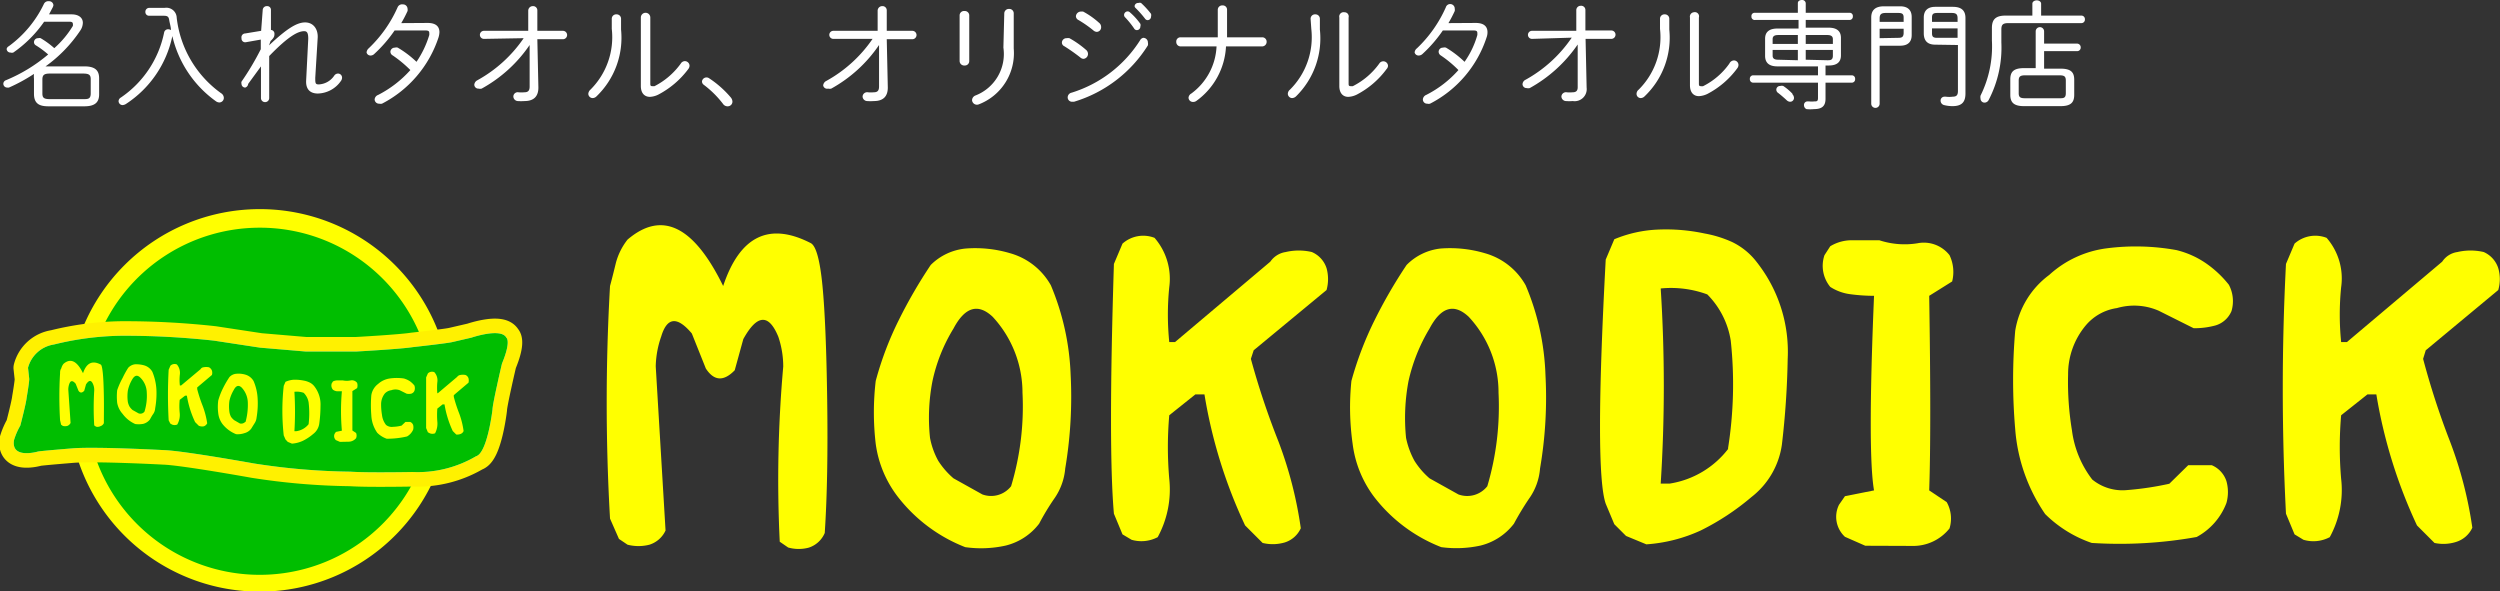
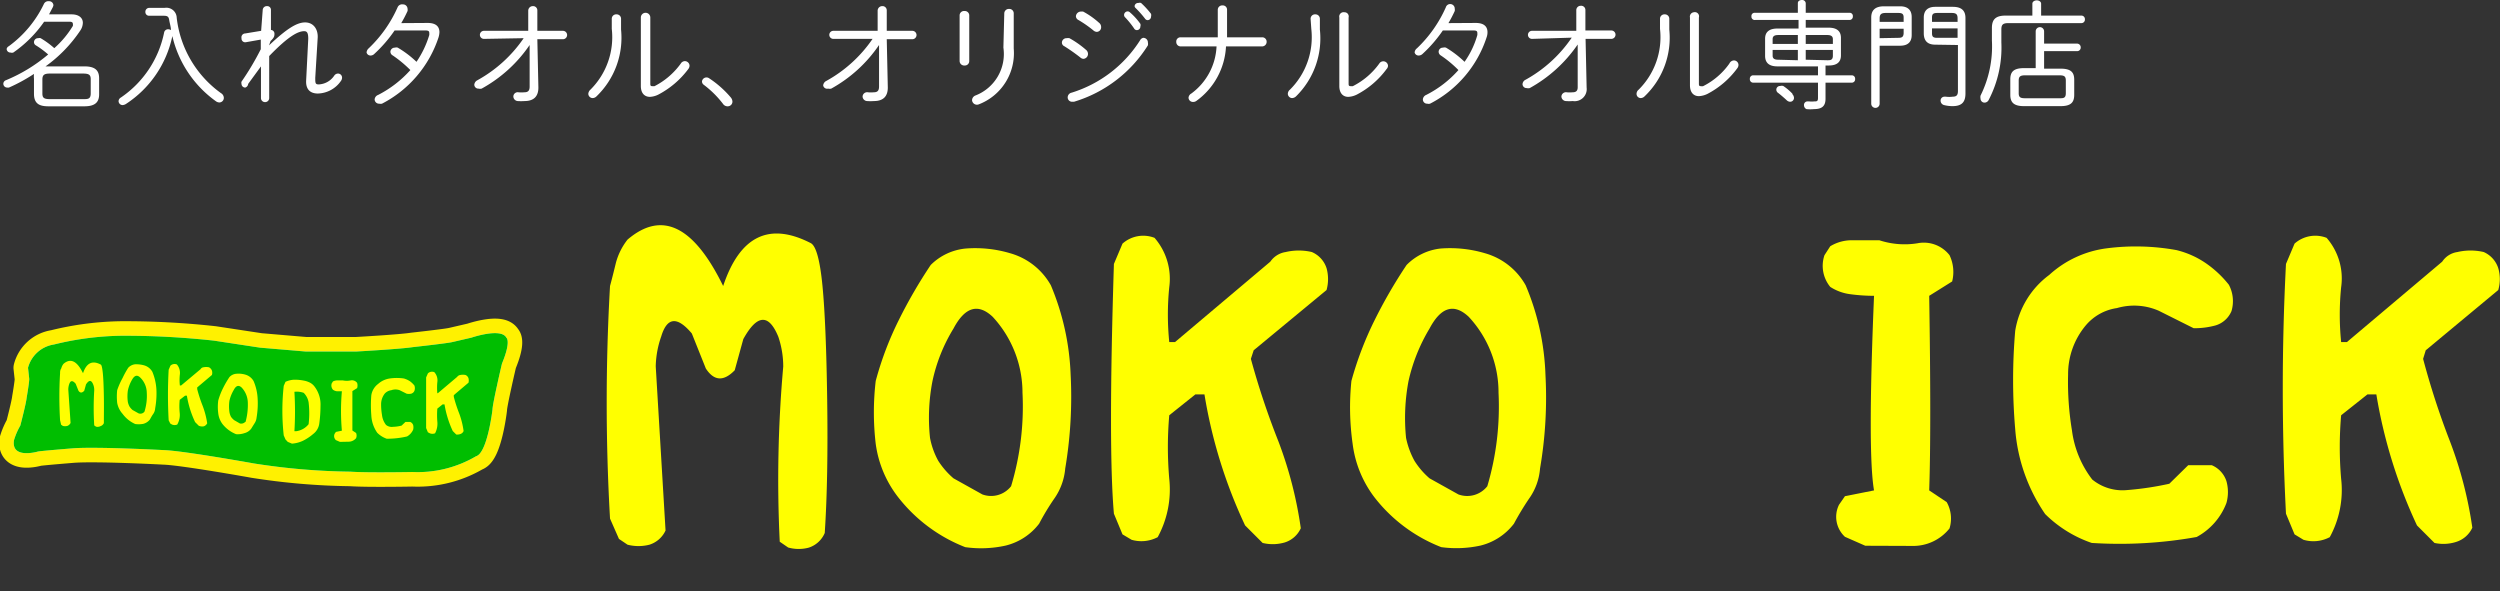
<svg xmlns="http://www.w3.org/2000/svg" viewBox="0 0 142.74 33.77">
  <rect x="0" y="0" width="142.74" height="33.77" fill="#333333" stroke="none" />
  <defs>
    <style>.cls-1{fill:#fff;}.cls-2{fill:#ff0;}.cls-3{fill:#00be00;}.cls-4{fill:none;stroke:#fff100;stroke-linecap:round;stroke-linejoin:round;stroke-width:1.66px;}</style>
  </defs>
  <g id="レイヤー_2" data-name="レイヤー 2">
    <g id="文字">
      <path class="cls-1" d="M4.09.82c.41,0,.64.2.64.48a.82.82,0,0,1-.13.42,7.93,7.93,0,0,1-2,2.07H4.82c.66,0,.84.27.84.69v.9c0,.41-.18.69-.84.69H2.77c-.51,0-.82-.14-.83-.69V4.5a1.33,1.33,0,0,1,0-.28A9.72,9.72,0,0,1,.51,5L.41,5a.22.22,0,0,1-.22-.22.22.22,0,0,1,.15-.2A9.11,9.11,0,0,0,2.75,3.11a5.08,5.08,0,0,0-.7-.52.21.21,0,0,1-.11-.18.23.23,0,0,1,.24-.23.27.27,0,0,1,.14,0,4.85,4.85,0,0,1,.78.57A5.5,5.5,0,0,0,4.16,1.48a.3.3,0,0,0,0-.12c0-.08-.06-.12-.19-.12H2.52A7,7,0,0,1,.76,3,.25.25,0,0,1,.6,3a.21.21,0,0,1-.22-.21A.23.23,0,0,1,.5,2.64a6.4,6.4,0,0,0,2-2.4A.28.28,0,0,1,2.8.07.24.24,0,0,1,3.05.3.43.43,0,0,1,3,.44L2.8.82Zm.66,4.84c.27,0,.43,0,.43-.33v-.8c0-.24-.08-.33-.43-.33H2.84c-.35,0-.42.11-.42.35v.78c0,.24.07.33.42.33Z" />
      <path class="cls-1" d="M9.4.45a.59.59,0,0,1,.69.57,6.16,6.16,0,0,0,2.53,4.3.32.32,0,0,1,.16.27.26.26,0,0,1-.26.26.35.35,0,0,1-.18-.06,6.34,6.34,0,0,1-2.5-3.73A6.11,6.11,0,0,1,7.2,5.93.41.41,0,0,1,7,6a.23.23,0,0,1-.23-.23.25.25,0,0,1,.13-.2A5.9,5.9,0,0,0,9.37,1.86a.23.23,0,0,1,.23-.19.3.3,0,0,1,.16.05c0-.19-.07-.38-.1-.58S9.55.9,9.34.9H8.51A.21.21,0,0,1,8.3.68.22.22,0,0,1,8.51.45Z" />
      <path class="cls-1" d="M15.36,2.59c1-.94,1.58-1.31,2.06-1.31s.74.39.72.86L18,4.44c0,.3,0,.38.2.38a1.13,1.13,0,0,0,.89-.51.26.26,0,0,1,.21-.11.23.23,0,0,1,.23.24.32.32,0,0,1-.07.19,1.65,1.65,0,0,1-1.31.71c-.42,0-.7-.22-.67-.75l.12-2.38c0-.33-.07-.43-.23-.43-.35,0-.9.28-2,1.42V5.6a.23.23,0,0,1-.23.23.23.23,0,0,1-.24-.23l0-1.81-.73,1A.24.24,0,0,1,14,5a.21.21,0,0,1-.21-.21.22.22,0,0,1,0-.13,15.31,15.31,0,0,0,1.1-1.85l0-.55-.85.15a.21.21,0,0,1-.25-.23A.22.22,0,0,1,14,1.91l.91-.15L15,.57a.23.23,0,0,1,.24-.22.21.21,0,0,1,.23.22l0,1.14a.21.21,0,0,1,.2.21c0,.12,0,.22-.22.42Z" />
      <path class="cls-1" d="M24.42,1.31c.45,0,.67.19.67.53a1.18,1.18,0,0,1-.05.29,6.57,6.57,0,0,1-3.23,3.79.37.37,0,0,1-.16,0,.25.25,0,0,1-.26-.24.3.3,0,0,1,.2-.26A6.32,6.32,0,0,0,23.43,4a6.91,6.91,0,0,0-1-.83.25.25,0,0,1-.14-.22.25.25,0,0,1,.26-.23.27.27,0,0,1,.16,0,5.79,5.79,0,0,1,1.07.81A5.55,5.55,0,0,0,24.51,2a.74.74,0,0,0,0-.12c0-.11-.07-.14-.22-.14H22.53a7.72,7.72,0,0,1-1.16,1.34.3.3,0,0,1-.2.09A.23.23,0,0,1,20.93,3a.35.35,0,0,1,.12-.24A7.31,7.31,0,0,0,22.7.42.28.28,0,0,1,23,.25a.26.26,0,0,1,.27.25.35.35,0,0,1,0,.13,7.7,7.7,0,0,1-.36.69Z" />
      <path class="cls-1" d="M27.63,2.22A.23.23,0,0,1,27.4,2a.23.23,0,0,1,.23-.24h2.53l0-1.15a.26.26,0,0,1,.26-.26.24.24,0,0,1,.26.24l0,1.17h1.46a.24.24,0,0,1,0,.48H30.68L30.74,5c0,.52-.28.77-.79.77a2.8,2.8,0,0,1-.4,0,.27.27,0,0,1-.24-.26.25.25,0,0,1,.3-.24,1.82,1.82,0,0,0,.32,0c.22,0,.31-.09.31-.33l0-1V2.57A7.93,7.93,0,0,1,27.5,5.06a.39.39,0,0,1-.18,0,.23.23,0,0,1-.24-.22.32.32,0,0,1,.18-.26,7.7,7.7,0,0,0,2.64-2.4Z" />
      <path class="cls-1" d="M34.93,1.08A.25.25,0,0,1,35.2.82a.25.25,0,0,1,.26.26v.61a4.64,4.64,0,0,1-1.4,3.81.32.32,0,0,1-.22.1.25.25,0,0,1-.25-.24.35.35,0,0,1,.12-.24,4.22,4.22,0,0,0,1.22-3.47Zm2.2,3.67c0,.11,0,.17.11.17l.13,0a4.23,4.23,0,0,0,1.5-1.29.28.28,0,0,1,.23-.14.27.27,0,0,1,.27.26.32.32,0,0,1-.07.19,5.06,5.06,0,0,1-1.71,1.46,1.19,1.19,0,0,1-.48.13c-.31,0-.52-.21-.52-.62V1a.27.27,0,0,1,.54,0Z" />
      <path class="cls-1" d="M40.08,4.65a.26.26,0,0,1,.41-.18,5.8,5.8,0,0,1,1.24,1.1.4.4,0,0,1,.09.24.27.27,0,0,1-.28.26.31.31,0,0,1-.26-.14,5.66,5.66,0,0,0-1.1-1.09A.24.24,0,0,1,40.08,4.65Z" />
      <path class="cls-1" d="M47.58,2.22A.23.23,0,0,1,47.35,2a.23.23,0,0,1,.23-.24h2.53l0-1.15a.26.26,0,0,1,.26-.26.24.24,0,0,1,.26.24l0,1.17h1.46a.24.24,0,1,1,0,.48H50.63L50.69,5c0,.52-.28.77-.79.77a2.69,2.69,0,0,1-.4,0,.27.27,0,0,1-.25-.26.26.26,0,0,1,.31-.24,1.82,1.82,0,0,0,.32,0c.22,0,.31-.09.31-.33l0-1V2.57a7.93,7.93,0,0,1-2.73,2.49.39.39,0,0,1-.18,0A.23.23,0,0,1,47,4.88a.32.32,0,0,1,.18-.26,7.7,7.7,0,0,0,2.64-2.4Z" />
      <path class="cls-1" d="M55.34,3.49a.25.25,0,0,1-.27.25.26.26,0,0,1-.28-.25V.88a.25.25,0,0,1,.28-.25.25.25,0,0,1,.27.25Zm2-2.72a.26.26,0,0,1,.28-.26.25.25,0,0,1,.26.26v2a3.13,3.13,0,0,1-2,3.19.28.28,0,0,1-.38-.24.3.3,0,0,1,.2-.27,2.54,2.54,0,0,0,1.59-2.73Z" />
      <path class="cls-1" d="M62,2.84a.3.3,0,0,1,.12.24.28.28,0,0,1-.26.28.29.29,0,0,1-.18-.08,10.51,10.51,0,0,0-.91-.64.23.23,0,0,1-.14-.21.26.26,0,0,1,.27-.25.53.53,0,0,1,.16,0A5.43,5.43,0,0,1,62,2.84Zm3.28-.68a.26.26,0,0,1,.26.26.41.41,0,0,1,0,.17,7.53,7.53,0,0,1-4.22,3.22h-.1a.25.25,0,0,1-.26-.25.28.28,0,0,1,.23-.27,7.12,7.12,0,0,0,3.91-3A.27.27,0,0,1,65.27,2.16ZM62.75,1.3a.3.3,0,0,1,.12.24.26.26,0,0,1-.25.28.32.32,0,0,1-.2-.09,6.57,6.57,0,0,0-.85-.59.25.25,0,0,1-.14-.21.29.29,0,0,1,.29-.27l.12,0A4.53,4.53,0,0,1,62.75,1.3ZM64.18.84a.21.21,0,0,1,.2-.19.2.2,0,0,1,.14.06,3.68,3.68,0,0,1,.59.65.23.23,0,0,1,0,.15.2.2,0,0,1-.2.21.18.18,0,0,1-.16-.1A5.2,5.2,0,0,0,64.25,1,.19.19,0,0,1,64.18.84Zm.6-.49A.2.2,0,0,1,65,.17a.23.23,0,0,1,.15,0,4.88,4.88,0,0,1,.57.62.33.33,0,0,1,0,.16.2.2,0,0,1-.19.2.18.18,0,0,1-.15-.08,5.82,5.82,0,0,0-.56-.63A.17.17,0,0,1,64.78.35Z" />
      <path class="cls-1" d="M69.53,2.13c0-.13,0-.27,0-.42V.55a.25.25,0,0,1,.27-.24.24.24,0,0,1,.26.24V2.13h2a.25.25,0,0,1,.26.26.26.26,0,0,1-.26.26H70a4.08,4.08,0,0,1-1.69,3.11.3.3,0,0,1-.19.06.25.25,0,0,1-.26-.24.3.3,0,0,1,.16-.24,3.53,3.53,0,0,0,1.44-2.69H67.41a.25.25,0,0,1-.25-.26.24.24,0,0,1,.25-.26Z" />
      <path class="cls-1" d="M74.83,1.08A.25.25,0,0,1,75.1.82a.25.25,0,0,1,.26.26v.61A4.64,4.64,0,0,1,74,5.5a.35.35,0,0,1-.22.1.25.25,0,0,1-.25-.24.31.31,0,0,1,.12-.24,4.22,4.22,0,0,0,1.22-3.47ZM77,4.75c0,.11,0,.17.12.17l.12,0a4.18,4.18,0,0,0,1.51-1.29.27.27,0,0,1,.5.12.28.28,0,0,1-.08.19,4.94,4.94,0,0,1-1.7,1.46,1.2,1.2,0,0,1-.49.13c-.3,0-.51-.21-.51-.62V1A.25.25,0,0,1,76.76.7.24.24,0,0,1,77,1Z" />
      <path class="cls-1" d="M84.26,1.31c.45,0,.67.19.67.53a.84.84,0,0,1-.05.29,6.53,6.53,0,0,1-3.23,3.79.32.32,0,0,1-.16,0,.24.24,0,0,1-.25-.24.3.3,0,0,1,.19-.26A6.19,6.19,0,0,0,83.27,4a6.44,6.44,0,0,0-1-.83.26.26,0,0,1-.13-.22.24.24,0,0,1,.25-.23.3.3,0,0,1,.17,0,5.76,5.76,0,0,1,1.06.81A5,5,0,0,0,84.35,2a.74.74,0,0,0,0-.12c0-.11-.07-.14-.21-.14H82.38a7.72,7.72,0,0,1-1.16,1.34.32.32,0,0,1-.21.09A.23.23,0,0,1,80.77,3a.32.32,0,0,1,.13-.24A7.31,7.31,0,0,0,82.55.42a.26.26,0,0,1,.51.08.35.35,0,0,1,0,.13,7.7,7.7,0,0,1-.36.69Z" />
      <path class="cls-1" d="M87.47,2.22A.23.23,0,0,1,87.24,2a.23.23,0,0,1,.23-.24H90L90,.59a.25.25,0,0,1,.26-.26.24.24,0,0,1,.26.24l0,1.17H92a.24.24,0,0,1,0,.48H90.53L90.59,5a.69.69,0,0,1-.79.77,2.6,2.6,0,0,1-.4,0,.27.27,0,0,1-.25-.26.26.26,0,0,1,.31-.24,1.73,1.73,0,0,0,.32,0c.22,0,.31-.09.3-.33l0-1,0-1.4a8,8,0,0,1-2.74,2.49.38.38,0,0,1-.17,0,.23.23,0,0,1-.24-.22.3.3,0,0,1,.18-.26,7.66,7.66,0,0,0,2.63-2.4Z" />
      <path class="cls-1" d="M94.78,1.08a.25.25,0,0,1,.27-.26.25.25,0,0,1,.26.26v.61A4.62,4.62,0,0,1,93.9,5.5a.32.32,0,0,1-.22.1.24.24,0,0,1-.24-.24.31.31,0,0,1,.12-.24,4.22,4.22,0,0,0,1.22-3.47ZM97,4.75c0,.11,0,.17.11.17a.38.38,0,0,0,.13,0,4.07,4.07,0,0,0,1.5-1.29A.3.3,0,0,1,99,3.45a.26.26,0,0,1,.26.26.32.32,0,0,1-.07.19,4.94,4.94,0,0,1-1.7,1.46,1.24,1.24,0,0,1-.49.13c-.3,0-.51-.21-.51-.62V1A.25.25,0,0,1,96.71.7.24.24,0,0,1,97,1Z" />
      <path class="cls-1" d="M104.23,4.3h1.5a.19.19,0,0,1,.19.21.19.19,0,0,1-.19.21h-1.5v.92c0,.43-.22.59-.66.59a2,2,0,0,1-.43,0A.25.25,0,0,1,103,6a.2.2,0,0,1,.21-.21h.08a1.39,1.39,0,0,0,.3,0c.14,0,.21,0,.21-.2V4.72h-3.7a.19.19,0,0,1-.19-.21.19.19,0,0,1,.19-.21h3.7V3.79h-2.32c-.39,0-.69-.14-.7-.58v-1c0-.36.21-.58.7-.58h1.21V1.14h-2.47A.19.19,0,0,1,100,.93a.18.18,0,0,1,.18-.2h2.47V.18c0-.12.11-.18.23-.18a.2.2,0,0,1,.22.18V.73h2.51a.18.18,0,0,1,.18.2.19.19,0,0,1-.18.21H103.1v.44h1.31c.49,0,.7.22.7.58v1c0,.37-.21.58-.7.58h-.18ZM101.53,2c-.25,0-.32.09-.32.24v.27h1.44V2Zm1.12,1.44V2.85h-1.44v.32c0,.15.07.24.32.24Zm-.31,1.94a.32.32,0,0,1,.09.21.22.22,0,0,1-.23.22.3.3,0,0,1-.19-.09c-.15-.14-.36-.32-.48-.41a.23.23,0,0,1-.11-.19.21.21,0,0,1,.22-.21.31.31,0,0,1,.18,0A3.09,3.09,0,0,1,102.34,5.35Zm2.31-3.14c0-.15-.08-.24-.32-.24H103.1v.51h1.55Zm-.32,1.2c.17,0,.31,0,.32-.24V2.85H103.1v.56Z" />
      <path class="cls-1" d="M107.32,5.92a.24.24,0,0,1-.48,0V1c0-.4.21-.64.73-.64h.92c.46,0,.66.24.66.61V2c0,.38-.2.61-.66.61h-1.17ZM108.69,1c0-.2-.08-.26-.3-.26h-.73c-.26,0-.34.09-.34.31v.2h1.37Zm-.3,1.16c.2,0,.29-.05.3-.26V1.64h-1.37v.54Zm2.11.39c-.41,0-.64-.18-.66-.61V1c0-.37.2-.61.66-.61h1c.52,0,.72.24.72.64V5.33c0,.46-.17.73-.74.73A2,2,0,0,1,111,6a.26.26,0,0,1-.2-.25.22.22,0,0,1,.22-.23h.08a1.42,1.42,0,0,0,.39,0c.21,0,.3-.08.3-.32V2.57Zm1.27-1.5c0-.22-.07-.31-.33-.31h-.83c-.23,0-.3.06-.3.26v.25h1.46Zm0,.57h-1.46v.28c0,.2.07.26.3.26h1.16Z" />
      <path class="cls-1" d="M118.84.89a.2.2,0,0,1,.2.21.2.2,0,0,1-.2.22h-4.18c-.31,0-.39.1-.39.36v.75a6.47,6.47,0,0,1-.72,3.27.27.27,0,0,1-.24.16.23.23,0,0,1-.23-.23.41.41,0,0,1,0-.17,6.31,6.31,0,0,0,.65-3.14V1.6c0-.47.19-.71.78-.71h1.53V.21c0-.12.13-.19.25-.19s.25.07.25.19V.89Zm-2.61.9a.24.24,0,0,1,.48,0v.7h1.89a.21.21,0,0,1,.2.22.2.2,0,0,1-.2.21h-1.89v1h.94c.61,0,.78.22.78.64v.85c0,.42-.17.65-.78.65h-2.09c-.6,0-.78-.23-.78-.65V4.53c0-.42.18-.64.78-.64h.67Zm1.35,3.82c.23,0,.37,0,.37-.29V4.6c0-.24-.09-.3-.37-.3h-1.94c-.28,0-.38.06-.38.3v.72c0,.24.1.29.38.29Z" />
-       <path class="cls-2" d="M25.75,22.86A10.92,10.92,0,1,1,14.83,11.94,10.91,10.91,0,0,1,25.75,22.86Z" />
-       <path class="cls-3" d="M24.74,22.86A9.91,9.91,0,1,1,14.83,13,9.9,9.9,0,0,1,24.74,22.86Z" />
      <path class="cls-4" d="M1.6,21a1.81,1.81,0,0,1,1.48-1.33,16.9,16.9,0,0,1,3.85-.5,46.7,46.7,0,0,1,5.29.28l2.63.4,2.59.22,2.92,0s2.52-.14,3.21-.25c0,0,2-.22,2.26-.29l1.08-.25s1.7-.58,2,0c0,0,.29.18-.25,1.48,0,0-.54,2.3-.54,2.62,0,0-.29,2.49-.94,2.67a6.58,6.58,0,0,1-3.63.9S21,27,20,26.93a38.12,38.12,0,0,1-5.51-.47s-4-.72-5.12-.76c0,0-3.92-.21-5.25-.1,0,0-1.73.14-1.95.18,0,0-1.55.46-1.37-.65a3.91,3.91,0,0,1,.36-.83s.33-1.26.36-1.58c0,0,.15-.87.15-1.08Z" />
      <path class="cls-1" d="M1.6,21a1.81,1.81,0,0,1,1.48-1.33,16.9,16.9,0,0,1,3.85-.5,46.7,46.7,0,0,1,5.29.28l2.63.4,2.59.22,2.92,0s2.52-.14,3.21-.25c0,0,2-.22,2.26-.29l1.08-.25s1.7-.58,2,0c0,0,.29.18-.25,1.48,0,0-.54,2.3-.54,2.62,0,0-.29,2.49-.94,2.67a6.58,6.58,0,0,1-3.63.9S21,27,20,26.93a38.12,38.12,0,0,1-5.51-.47s-4-.72-5.12-.76c0,0-3.92-.21-5.25-.1,0,0-1.73.14-1.95.18,0,0-1.55.46-1.37-.65a3.91,3.91,0,0,1,.36-.83s.33-1.26.36-1.58c0,0,.15-.87.15-1.08Z" />
      <path class="cls-3" d="M1.6,21a1.81,1.81,0,0,1,1.48-1.33,16.9,16.9,0,0,1,3.85-.5,46.7,46.7,0,0,1,5.29.28l2.63.4,2.59.22,2.92,0s2.52-.14,3.21-.25c0,0,2-.22,2.26-.29l1.08-.25s1.7-.58,2,0c0,0,.29.18-.25,1.48,0,0-.54,2.3-.54,2.62,0,0-.29,2.49-.94,2.67a6.58,6.58,0,0,1-3.63.9S21,27,20,26.93a38.12,38.12,0,0,1-5.51-.47s-4-.72-5.12-.76c0,0-3.92-.21-5.25-.1,0,0-1.73.14-1.95.18,0,0-1.55.46-1.37-.65a3.91,3.91,0,0,1,.36-.83s.33-1.26.36-1.58c0,0,.15-.87.15-1.08Z" />
      <path class="cls-2" d="M5.48,24.36l-.1-.07a16.41,16.41,0,0,1,0-2,.83.83,0,0,0-.06-.34c-.11-.27-.24-.26-.41,0l-.1.36c-.13.14-.24.13-.33,0l-.16-.4c-.17-.2-.29-.19-.36,0a.93.93,0,0,0-.06.34l.13,1.9a.35.35,0,0,1-.19.17.53.53,0,0,1-.25,0l-.1-.07L3.43,24a22,22,0,0,1,0-2.69c0-.09,0-.18.07-.28a.64.64,0,0,1,.13-.26q.6-.51,1.11.54c.19-.58.53-.75,1-.5.06,0,.1.2.13.49s.05.74.06,1.33,0,1.1,0,1.53a.31.31,0,0,1-.19.17A.36.36,0,0,1,5.48,24.36Z" />
      <path class="cls-2" d="M7.72,24.21A1.8,1.8,0,0,1,7,23.63,1.28,1.28,0,0,1,6.69,23a3.46,3.46,0,0,1,0-.72A4.33,4.33,0,0,1,7,21.58,5,5,0,0,1,7.32,21a.62.62,0,0,1,.39-.2,1.69,1.69,0,0,1,.52.06.79.79,0,0,1,.47.37,3.11,3.11,0,0,1,.23,1,4.79,4.79,0,0,1-.07,1.08.63.63,0,0,1-.13.35c-.08.12-.13.22-.17.29a.71.71,0,0,1-.38.25A1.41,1.41,0,0,1,7.72,24.21Zm.53-.71a3,3,0,0,0,.13-1.08A1.23,1.23,0,0,0,8,21.55c-.17-.16-.32-.12-.46.13a2.08,2.08,0,0,0-.24.62,2.31,2.31,0,0,0,0,.65.9.9,0,0,0,.1.27.93.93,0,0,0,.17.19l.34.19A.29.29,0,0,0,8.25,23.5Z" />
      <path class="cls-2" d="M11.35,24.31l-.21-.21a5.61,5.61,0,0,1-.47-1.51h-.1l-.31.24a3.67,3.67,0,0,0,0,.74,1.1,1.1,0,0,1-.14.67.4.4,0,0,1-.3,0l-.1-.06L9.63,24a26.31,26.31,0,0,1,0-2.89l.1-.23a.34.34,0,0,1,.37-.07.74.74,0,0,1,.17.57,2.67,2.67,0,0,0,0,.63h.07l1.11-.93a.22.22,0,0,1,.17-.11.8.8,0,0,1,.31,0,.35.35,0,0,1,.17.19.43.43,0,0,1,0,.25l-.84.71,0,.1a8.14,8.14,0,0,0,.31.95,4.71,4.71,0,0,1,.26,1,.35.35,0,0,1-.19.17A.49.49,0,0,1,11.35,24.31Z" />
      <path class="cls-2" d="M13.48,24.79a1.87,1.87,0,0,1-.77-.57,1.25,1.25,0,0,1-.25-.63,2.87,2.87,0,0,1,0-.72,3.91,3.91,0,0,1,.27-.7,5.64,5.64,0,0,1,.37-.64.6.6,0,0,1,.4-.19,1.37,1.37,0,0,1,.51.05.79.79,0,0,1,.47.37,2.88,2.88,0,0,1,.23,1,4.76,4.76,0,0,1-.06,1.08.72.72,0,0,1-.13.35l-.18.29a.71.71,0,0,1-.38.25A1.18,1.18,0,0,1,13.48,24.79Zm.54-.7A3.66,3.66,0,0,0,14.15,23a1.3,1.3,0,0,0-.35-.87c-.17-.16-.32-.12-.45.13a2.12,2.12,0,0,0-.25.62,2.32,2.32,0,0,0,0,.65.94.94,0,0,0,.09.27,1,1,0,0,0,.18.19l.33.19A.32.32,0,0,0,14,24.09Z" />
      <path class="cls-2" d="M16.67,25.33l-.24-.1-.13-.14-.1-.23a12.92,12.92,0,0,1,0-2.83l.1-.23a1.36,1.36,0,0,1,.49-.12,2.62,2.62,0,0,1,.55.05,1.19,1.19,0,0,1,.32.1.76.76,0,0,1,.29.23,1.69,1.69,0,0,1,.35,1.12,7.57,7.57,0,0,1-.07,1,.89.89,0,0,1-.35.6,2.73,2.73,0,0,1-.59.39A1.78,1.78,0,0,1,16.67,25.33Zm.95-1.11a5.28,5.28,0,0,0,0-1.25,1,1,0,0,0-.28-.54,1.16,1.16,0,0,0-.53-.06,18.77,18.77,0,0,1,0,2.25h.1A1.08,1.08,0,0,0,17.62,24.22Z" />
      <path class="cls-2" d="M19.41,25.23l-.23-.1a.31.31,0,0,1-.07-.37l.07-.1.34-.07a12.77,12.77,0,0,1,0-2.25l-.28,0a.46.46,0,0,1-.23-.09.37.37,0,0,1-.07-.36l.07-.11a.54.54,0,0,1,.27-.06h.3a1.06,1.06,0,0,0,.44,0,.37.37,0,0,1,.37.14.5.5,0,0,1,0,.3l-.27.17q0,1.55,0,2.25l.21.14a.39.39,0,0,1,0,.3.56.56,0,0,1-.44.2Z" />
      <path class="cls-2" d="M22.08,25.05a1.43,1.43,0,0,1-.54-.34,1.89,1.89,0,0,1-.34-1,7.23,7.23,0,0,1,0-1.14,1,1,0,0,1,.39-.65,1.26,1.26,0,0,1,.66-.31,2.78,2.78,0,0,1,.81,0,1.25,1.25,0,0,1,.35.16,1.44,1.44,0,0,1,.25.24.45.45,0,0,1,0,.31.29.29,0,0,1-.19.16.69.69,0,0,1-.25,0l-.4-.2a.71.71,0,0,0-.48,0,.61.61,0,0,0-.37.19,1,1,0,0,0-.21.57,3.56,3.56,0,0,0,.05.65,1.13,1.13,0,0,0,.23.57.51.51,0,0,0,.4.11,2.14,2.14,0,0,0,.49-.07l.22-.21h.27a.3.3,0,0,1,.17.18.57.57,0,0,1,0,.26.82.82,0,0,1-.35.39A5,5,0,0,1,22.08,25.05Z" />
      <path class="cls-2" d="M26.05,24.81l-.2-.2a5.81,5.81,0,0,1-.47-1.52h-.11l-.3.24a4.57,4.57,0,0,0,0,.74,1.17,1.17,0,0,1-.13.67.41.41,0,0,1-.3,0l-.11-.06-.1-.24c0-.51,0-1.47,0-2.89l.1-.23a.34.34,0,0,1,.37-.07.7.7,0,0,1,.17.57,3.31,3.31,0,0,0,0,.63H25l1.1-.93a.27.27,0,0,1,.18-.11.76.76,0,0,1,.3,0,.31.31,0,0,1,.17.19.53.53,0,0,1,0,.25l-.84.71,0,.1a8.14,8.14,0,0,0,.31.95,4.72,4.72,0,0,1,.25,1,.3.3,0,0,1-.18.17A.53.53,0,0,1,26.05,24.81Z" />
      <path class="cls-2" d="M45,31.26l-.48-.33a73,73,0,0,1,.2-10,5.33,5.33,0,0,0-.28-1.7q-.82-2-2,.13l-.49,1.78c-.63.65-1.18.62-1.65-.1l-.8-2c-.84-1-1.42-.93-1.75.18a5.46,5.46,0,0,0-.31,1.7L38,30.29a1.51,1.51,0,0,1-.92.81,2.51,2.51,0,0,1-1.25,0l-.49-.33-.51-1.16a116.1,116.1,0,0,1,0-13.28c.12-.44.23-.89.34-1.34a3.68,3.68,0,0,1,.66-1.31q2.94-2.51,5.46,2.65c.95-2.85,2.62-3.67,5-2.45.31.16.53,1,.67,2.44s.23,3.65.27,6.56,0,5.42-.14,7.55a1.48,1.48,0,0,1-.92.84A2.22,2.22,0,0,1,45,31.26Z" />
      <path class="cls-2" d="M55.11,31.24a9,9,0,0,1-3.82-2.84A6.33,6.33,0,0,1,50,25.34,15.36,15.36,0,0,1,50,21.75a18.52,18.52,0,0,1,1.31-3.46,28,28,0,0,1,1.83-3.16,3.26,3.26,0,0,1,2-.94,7,7,0,0,1,2.54.27,3.86,3.86,0,0,1,2.32,1.83,14.53,14.53,0,0,1,1.13,5.12,24.6,24.6,0,0,1-.31,5.34,3.51,3.51,0,0,1-.64,1.74,14.06,14.06,0,0,0-.85,1.41,3.43,3.43,0,0,1-1.91,1.25A6.45,6.45,0,0,1,55.11,31.24Zm2.62-3.48a15.76,15.76,0,0,0,.65-5.34,6.38,6.38,0,0,0-1.7-4.33c-.84-.79-1.59-.56-2.24.67a9.57,9.57,0,0,0-1.2,3A11,11,0,0,0,53.1,25a4.4,4.4,0,0,0,.47,1.31,4.53,4.53,0,0,0,.87,1l1.65.92A1.45,1.45,0,0,0,57.73,27.76Z" />
      <path class="cls-2" d="M72.09,31l-1-1a28.24,28.24,0,0,1-2.32-7.48h-.52l-1.49,1.19a21,21,0,0,0,0,3.63,5.69,5.69,0,0,1-.66,3.33,2,2,0,0,1-1.49.15l-.52-.31-.49-1.18q-.33-3.73,0-14.26l.49-1.16a1.78,1.78,0,0,1,1.83-.33,3.57,3.57,0,0,1,.84,2.82,15.61,15.61,0,0,0,0,3.13h.33l5.44-4.59a1.3,1.3,0,0,1,.88-.55,3.26,3.26,0,0,1,1.49,0,1.5,1.5,0,0,1,.84.92,2.31,2.31,0,0,1,0,1.25L71.58,20l-.16.49A44.64,44.64,0,0,0,73,25.22a23,23,0,0,1,1.27,4.94,1.49,1.49,0,0,1-.91.81A2.44,2.44,0,0,1,72.09,31Z" />
      <path class="cls-2" d="M82.29,31.24a8.91,8.91,0,0,1-3.81-2.84,6.33,6.33,0,0,1-1.25-3.06,14.83,14.83,0,0,1-.07-3.59,19.28,19.28,0,0,1,1.32-3.46,28,28,0,0,1,1.83-3.16,3.21,3.21,0,0,1,1.94-.94,7,7,0,0,1,2.54.27,3.86,3.86,0,0,1,2.32,1.83,14.32,14.32,0,0,1,1.13,5.12,24,24,0,0,1-.31,5.34,3.42,3.42,0,0,1-.64,1.74,16.3,16.3,0,0,0-.85,1.41,3.43,3.43,0,0,1-1.91,1.25A6.45,6.45,0,0,1,82.29,31.24Zm2.63-3.48a16,16,0,0,0,.64-5.34,6.33,6.33,0,0,0-1.7-4.33c-.84-.79-1.59-.56-2.24.67a10.06,10.06,0,0,0-1.2,3A11.34,11.34,0,0,0,80.28,25a4.66,4.66,0,0,0,.48,1.31,4.44,4.44,0,0,0,.86,1l1.65.92A1.46,1.46,0,0,0,84.92,27.76Z" />
-       <path class="cls-2" d="M94,31.08l-1.16-.48-.67-.67-.49-1.17q-.65-1.87,0-13.94l.49-1.16a7.23,7.23,0,0,1,2.45-.55,10.55,10.55,0,0,1,2.7.22,6.59,6.59,0,0,1,1.58.49A3.91,3.91,0,0,1,100.33,15a8.25,8.25,0,0,1,1.74,5.49,48.58,48.58,0,0,1-.33,4.89,4.59,4.59,0,0,1-1.74,3,14.14,14.14,0,0,1-2.9,1.91A8.88,8.88,0,0,1,94,31.08Zm4.66-5.46a23.32,23.32,0,0,0,.16-6.16,4.79,4.79,0,0,0-1.34-2.65,6,6,0,0,0-2.66-.34,87.65,87.65,0,0,1,0,11.14h.52A5.23,5.23,0,0,0,98.68,25.62Z" />
      <path class="cls-2" d="M106.5,31.16l-1.16-.51a1.55,1.55,0,0,1-.34-1.83l.34-.49L107,28c-.25-1.42-.25-5.13,0-11.11a10.17,10.17,0,0,1-1.34-.09,2.73,2.73,0,0,1-1.16-.42,1.89,1.89,0,0,1-.33-1.81l.33-.51a2.36,2.36,0,0,1,1.33-.34h1.48a4.62,4.62,0,0,0,2.17.17,1.86,1.86,0,0,1,1.83.68,2.21,2.21,0,0,1,.15,1.5l-1.31.82c.08,5.07.08,8.78,0,11.11l1,.67a1.92,1.92,0,0,1,.16,1.5,2.65,2.65,0,0,1-2.15,1Z" />
      <path class="cls-2" d="M119.43,31a7,7,0,0,1-2.66-1.65,9.87,9.87,0,0,1-1.71-4.85,32.94,32.94,0,0,1,0-5.61A4.94,4.94,0,0,1,117,15.7a6,6,0,0,1,3.27-1.52,13,13,0,0,1,4,.1,5.11,5.11,0,0,1,1.75.8,6.1,6.1,0,0,1,1.24,1.18,2,2,0,0,1,.15,1.5,1.43,1.43,0,0,1-.91.82,4.6,4.6,0,0,1-1.25.16l-2-1a3.51,3.51,0,0,0-2.38-.15,2.86,2.86,0,0,0-1.79,1,4.33,4.33,0,0,0-1,2.79,16.89,16.89,0,0,0,.22,3.19,5.81,5.81,0,0,0,1.16,2.81,2.73,2.73,0,0,0,2,.6,17.43,17.43,0,0,0,2.4-.36l1.08-1.06h1.34a1.49,1.49,0,0,1,.84.91,2.31,2.31,0,0,1,0,1.25,3.69,3.69,0,0,1-1.7,1.94A25,25,0,0,1,119.43,31Z" />
      <path class="cls-2" d="M139,31l-1-1a28.61,28.61,0,0,1-2.32-7.48h-.51l-1.5,1.19a21,21,0,0,0,0,3.63,5.61,5.61,0,0,1-.65,3.33,2,2,0,0,1-1.5.15l-.51-.31-.49-1.18a139.12,139.12,0,0,1,0-14.26l.49-1.16a1.78,1.78,0,0,1,1.83-.33,3.53,3.53,0,0,1,.83,2.82,15.61,15.61,0,0,0,0,3.13H134l5.44-4.59a1.25,1.25,0,0,1,.87-.55,3.31,3.31,0,0,1,1.5,0,1.51,1.51,0,0,1,.83.92,2.22,2.22,0,0,1,0,1.25L138.5,20l-.15.49a44.65,44.65,0,0,0,1.53,4.7,23,23,0,0,1,1.28,4.94,1.51,1.51,0,0,1-.92.81A2.4,2.4,0,0,1,139,31Z" />
    </g>
  </g>
</svg>